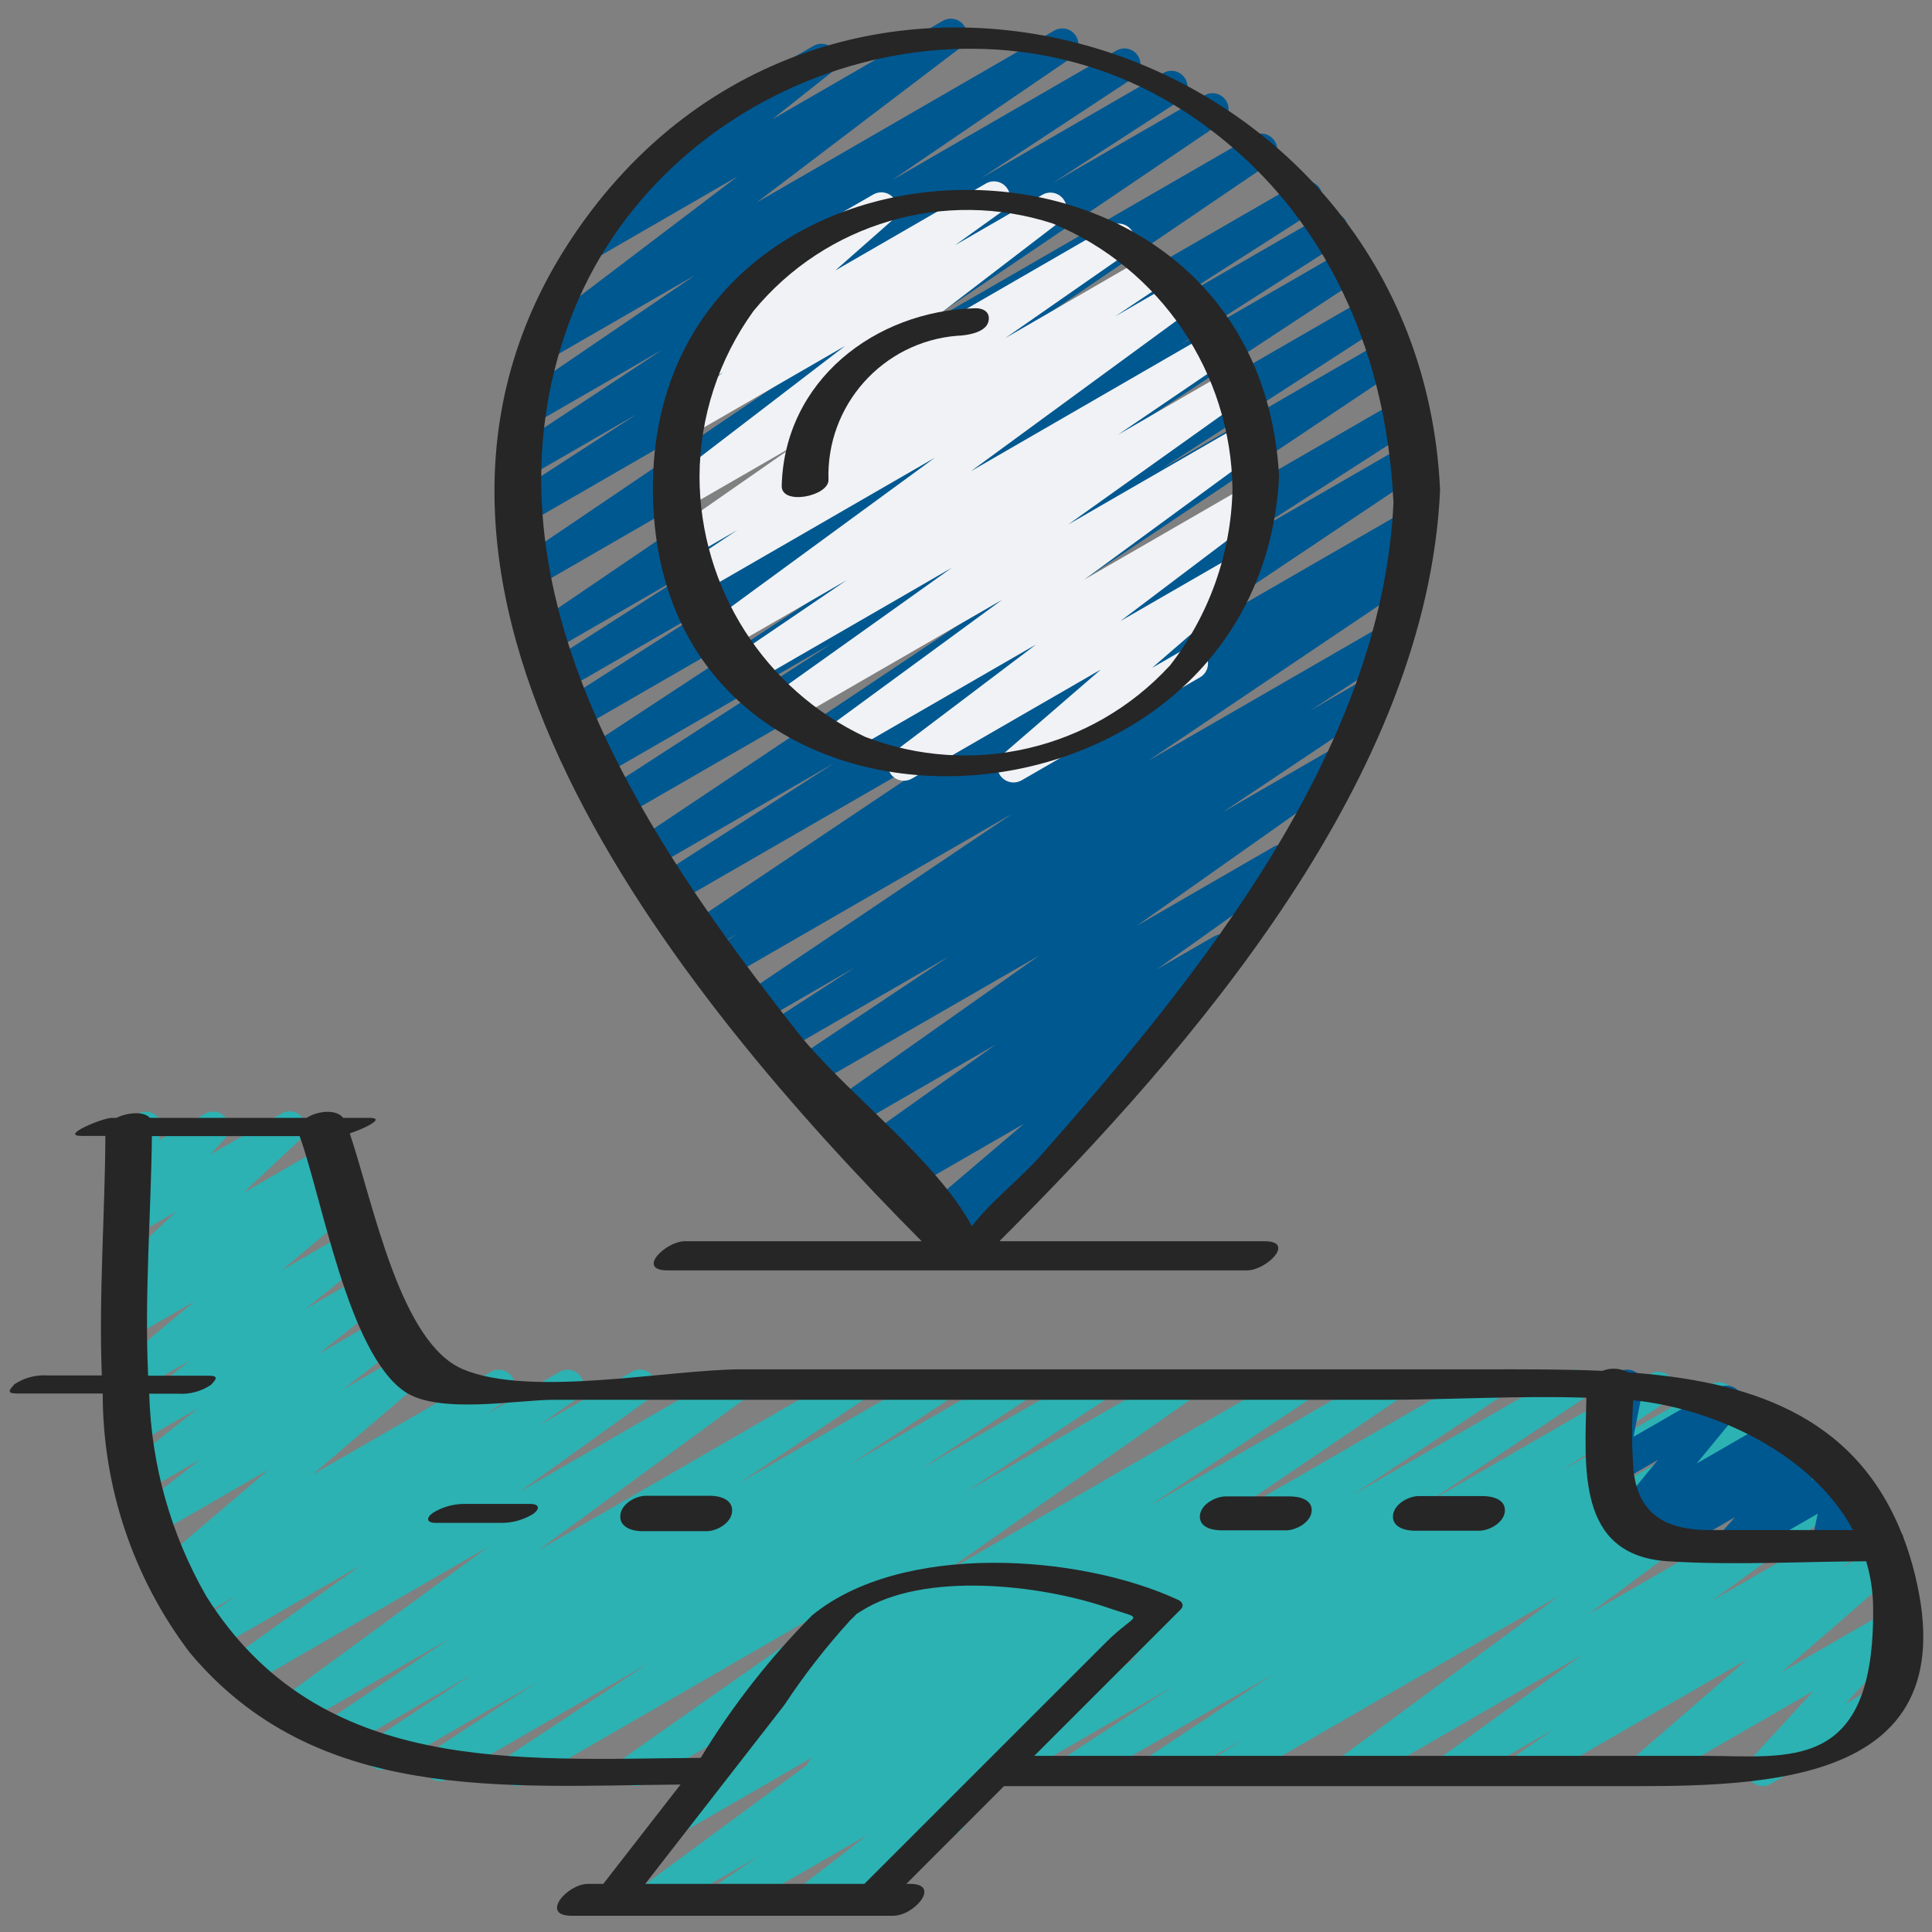
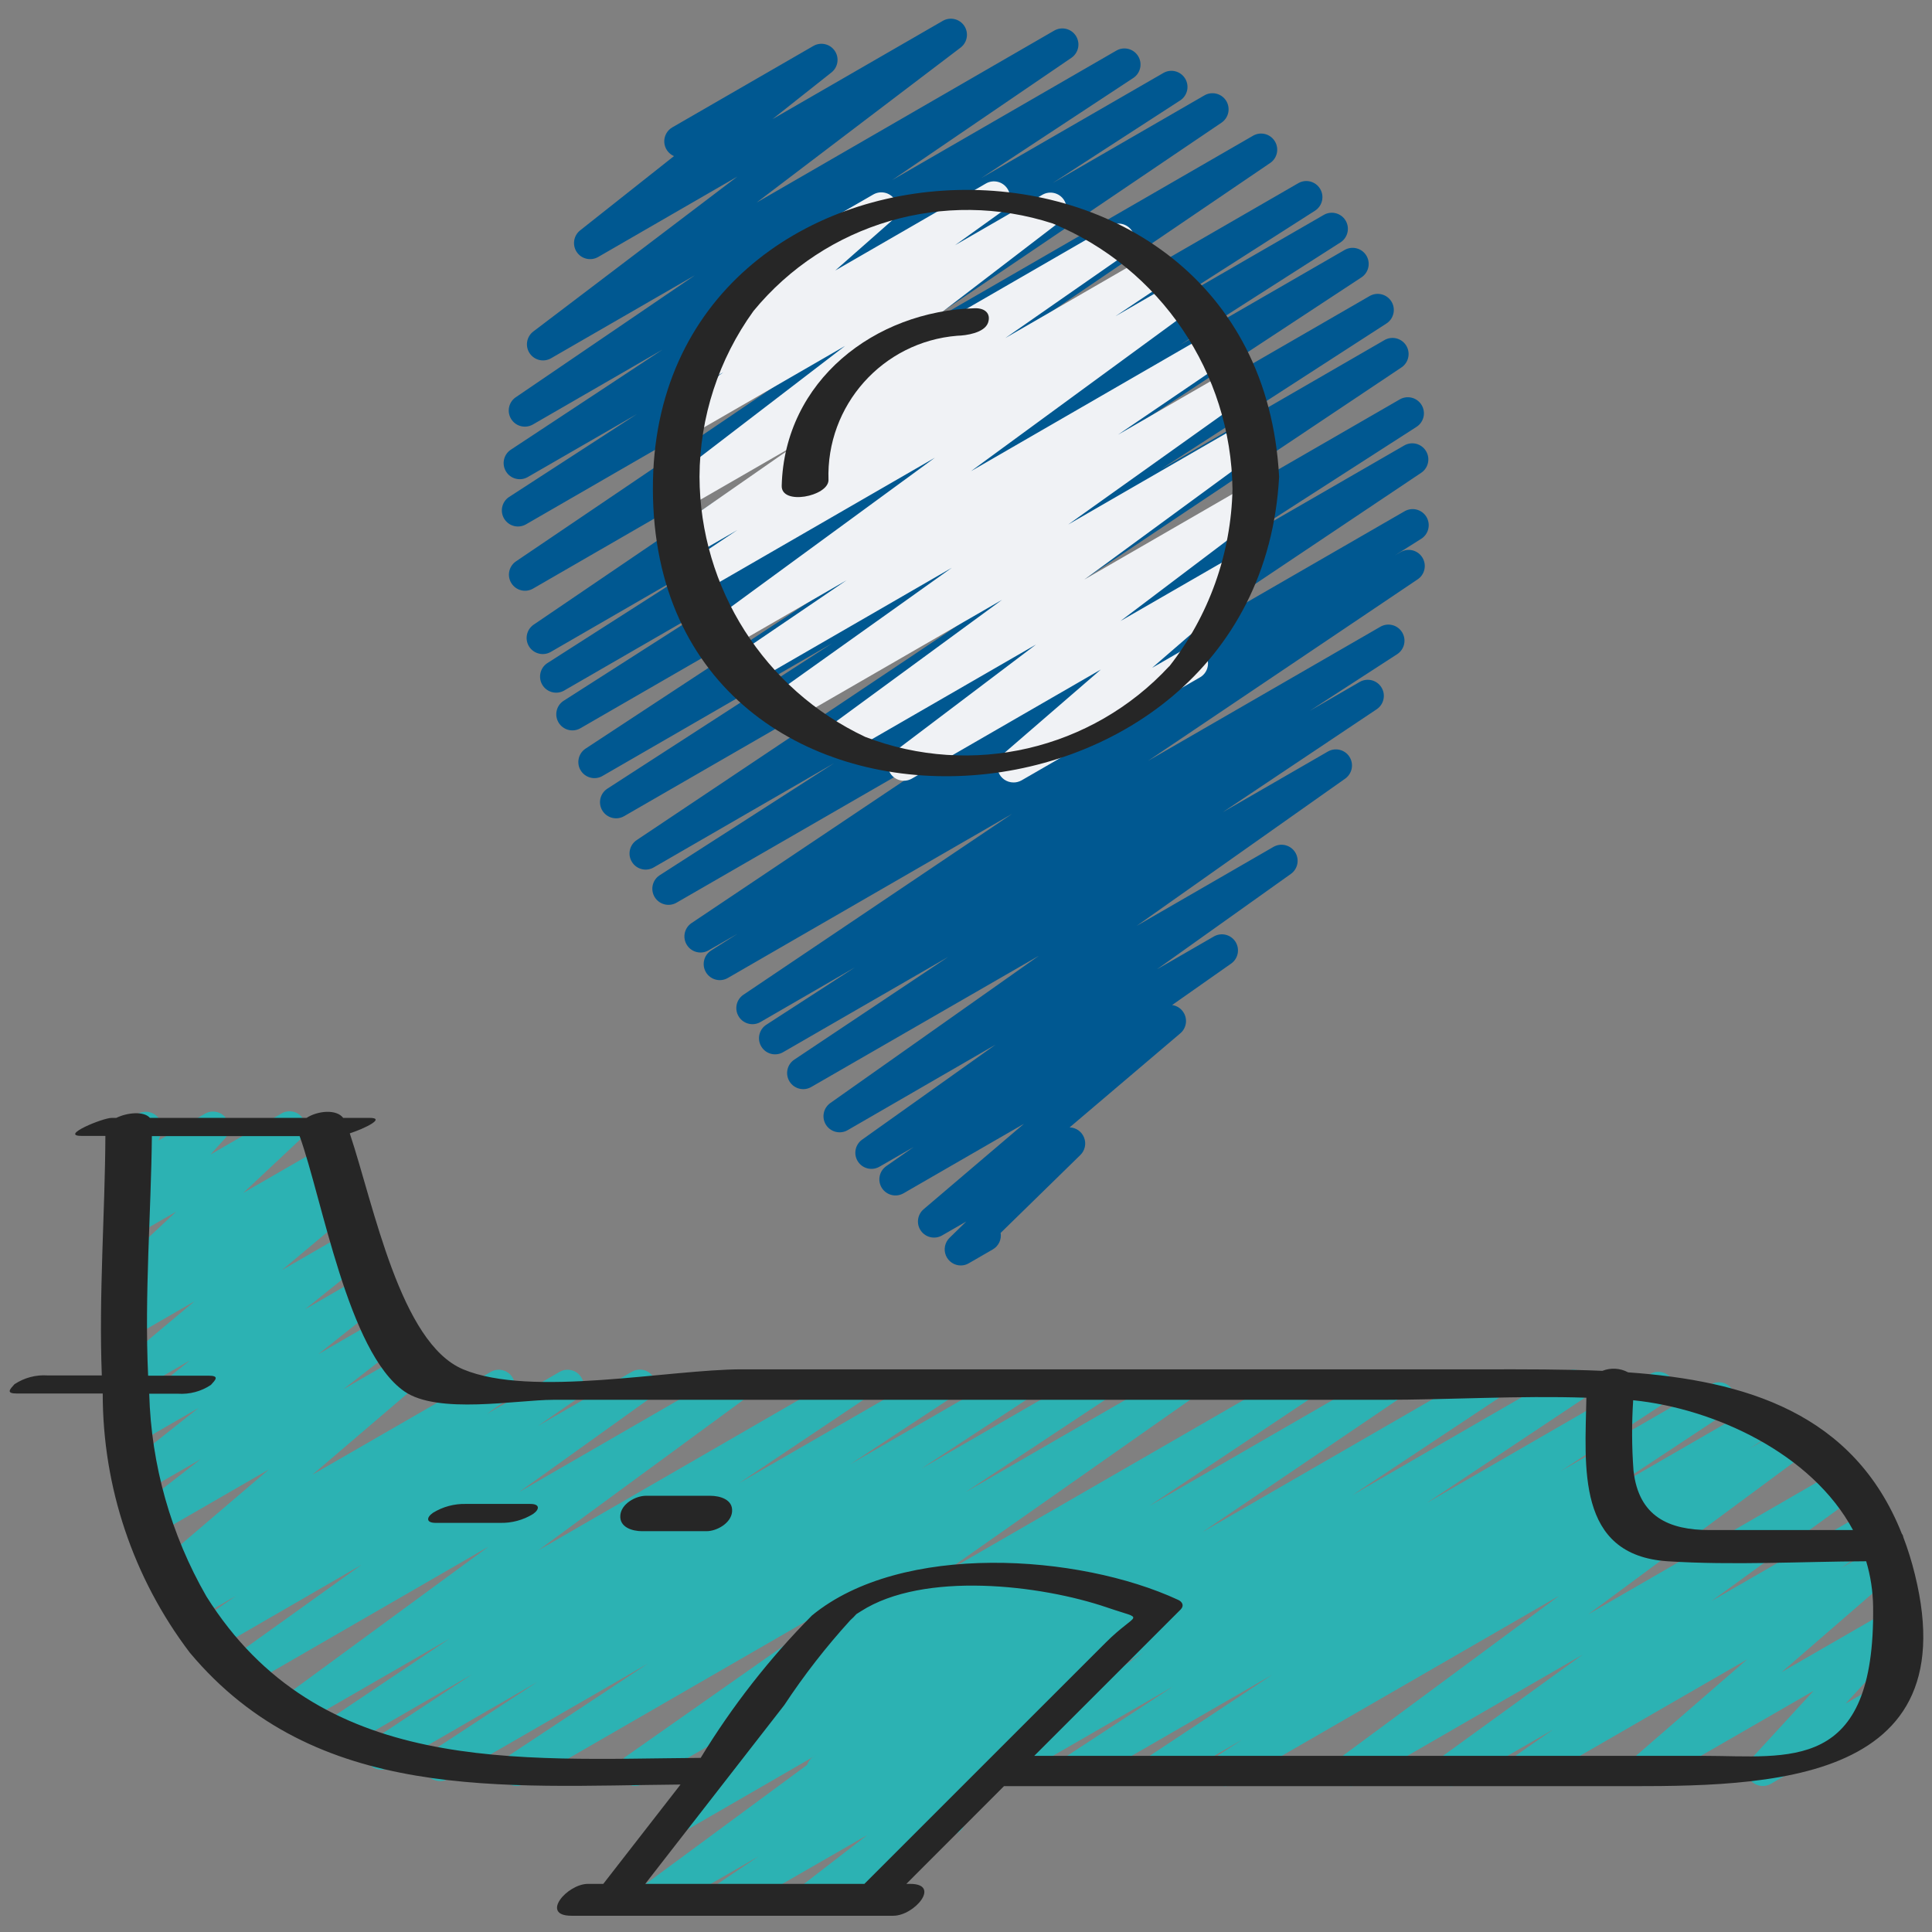
<svg xmlns="http://www.w3.org/2000/svg" width="46" height="46" viewBox="0 0 46 46" fill="none">
  <rect x="0" y="0" width="46" height="46" fill="#808080" stroke="none" />
  <g clip-path="url(#clip0_40_264)">
    <path d="M29.169 42.527C28.999 42.527 28.849 42.416 28.801 42.253C28.753 42.09 28.817 41.915 28.959 41.822L29.579 41.419L27.753 42.473C27.575 42.572 27.35 42.513 27.242 42.34C27.135 42.166 27.182 41.939 27.35 41.822L30.29 39.876L25.787 42.473C25.608 42.574 25.381 42.515 25.274 42.34C25.166 42.166 25.215 41.937 25.384 41.822L27.924 40.158L23.912 42.473C23.733 42.569 23.512 42.509 23.405 42.337C23.299 42.166 23.344 41.941 23.508 41.823L27.226 39.349L21.813 42.473C21.634 42.575 21.407 42.517 21.298 42.342C21.189 42.167 21.238 41.938 21.409 41.822L24.859 39.534L19.771 42.473C19.593 42.574 19.367 42.516 19.258 42.343C19.149 42.17 19.196 41.942 19.364 41.825L24.04 38.655L17.428 42.473C17.249 42.571 17.026 42.512 16.919 42.339C16.811 42.167 16.857 41.94 17.024 41.823L20.847 39.274L15.305 42.473C15.128 42.571 14.906 42.514 14.797 42.344C14.689 42.174 14.731 41.948 14.893 41.829L20.853 37.643L12.485 42.473C12.306 42.572 12.082 42.513 11.974 42.34C11.867 42.166 11.914 41.939 12.082 41.822L15.429 39.607L10.667 42.356C10.488 42.458 10.26 42.4 10.152 42.224C10.043 42.048 10.094 41.818 10.266 41.704L12.792 40.047L9.277 42.079C9.097 42.187 8.864 42.13 8.753 41.952C8.643 41.773 8.697 41.539 8.874 41.427L11.238 39.867L8.122 41.668C7.943 41.769 7.717 41.711 7.609 41.537C7.501 41.363 7.549 41.134 7.717 41.018L10.701 39.017L7.13 41.076C6.954 41.178 6.729 41.124 6.617 40.953C6.506 40.783 6.547 40.555 6.711 40.435L11.636 36.822L5.922 40.122C5.746 40.222 5.522 40.167 5.412 39.996C5.302 39.825 5.344 39.599 5.508 39.479L8.611 37.255L5.101 39.285C4.923 39.389 4.695 39.333 4.585 39.159C4.475 38.985 4.521 38.755 4.691 38.638L5.622 37.995L4.641 38.56C4.463 38.66 4.239 38.604 4.13 38.433C4.02 38.262 4.064 38.035 4.228 37.916L4.74 37.554L4.199 37.867C4.027 37.966 3.809 37.918 3.694 37.756C3.58 37.594 3.608 37.372 3.758 37.243L6.402 34.987L3.7 36.546C3.526 36.643 3.306 36.591 3.195 36.425C3.084 36.26 3.118 36.037 3.274 35.912L4.779 34.742L3.448 35.509C3.274 35.606 3.055 35.555 2.943 35.39C2.831 35.225 2.864 35.003 3.018 34.877L4.727 33.523L3.313 34.34C3.14 34.438 2.92 34.387 2.808 34.223C2.695 34.059 2.727 33.836 2.881 33.71L4.523 32.39L3.281 33.108C3.108 33.208 2.888 33.16 2.774 32.997C2.659 32.834 2.689 32.61 2.842 32.482L4.631 30.983L3.281 31.763C3.107 31.866 2.883 31.815 2.77 31.648C2.656 31.48 2.692 31.254 2.852 31.13L3.537 30.593L3.281 30.741C3.112 30.842 2.894 30.799 2.776 30.64C2.659 30.482 2.681 30.26 2.827 30.128L4.196 28.848L3.281 29.376C3.118 29.471 2.909 29.433 2.79 29.285C2.671 29.138 2.678 28.926 2.805 28.786L3.182 28.367C3.046 28.401 2.902 28.357 2.807 28.254C2.712 28.151 2.681 28.004 2.726 27.872L2.886 27.401C2.833 27.368 2.789 27.322 2.758 27.267C2.652 27.084 2.715 26.85 2.898 26.744L3.281 26.521C3.419 26.442 3.592 26.456 3.715 26.557C3.839 26.658 3.886 26.825 3.836 26.976L3.776 27.155L4.881 26.517C5.044 26.423 5.251 26.461 5.37 26.608C5.489 26.755 5.483 26.965 5.357 27.106L5.012 27.489L6.699 26.513C6.868 26.413 7.085 26.457 7.202 26.615C7.319 26.773 7.297 26.994 7.152 27.126L5.791 28.403L7.743 27.277C7.917 27.179 8.137 27.231 8.249 27.396C8.36 27.561 8.327 27.784 8.172 27.909L7.482 28.453L8.059 28.121C8.231 28.022 8.449 28.071 8.563 28.233C8.677 28.395 8.649 28.617 8.498 28.745L6.708 30.244L8.471 29.225C8.644 29.128 8.863 29.178 8.976 29.343C9.088 29.507 9.056 29.73 8.903 29.856L7.262 31.174L8.857 30.253C9.03 30.154 9.251 30.206 9.363 30.371C9.476 30.536 9.442 30.76 9.287 30.885L7.579 32.241L9.245 31.28C9.419 31.181 9.64 31.233 9.752 31.399C9.864 31.566 9.829 31.79 9.672 31.914L8.17 33.081L9.638 32.234C9.809 32.137 10.026 32.185 10.14 32.346C10.253 32.506 10.227 32.727 10.079 32.856L7.437 35.113L11.692 32.66C11.868 32.564 12.089 32.62 12.198 32.79C12.306 32.959 12.265 33.184 12.104 33.304L11.596 33.663L13.331 32.66C13.508 32.563 13.73 32.621 13.838 32.791C13.947 32.962 13.903 33.187 13.74 33.306L12.81 33.95L15.047 32.66C15.223 32.56 15.447 32.615 15.557 32.786C15.667 32.957 15.625 33.184 15.461 33.303L12.357 35.527L17.317 32.663C17.494 32.561 17.719 32.615 17.83 32.785C17.942 32.956 17.9 33.184 17.736 33.304L12.81 36.917L20.181 32.66C20.359 32.561 20.584 32.619 20.692 32.792C20.8 32.965 20.754 33.193 20.587 33.309L17.596 35.313L22.197 32.66C22.376 32.56 22.602 32.619 22.71 32.793C22.818 32.968 22.769 33.196 22.599 33.312L20.24 34.865L24.059 32.66C24.238 32.563 24.462 32.622 24.569 32.796C24.676 32.969 24.629 33.196 24.461 33.312L21.935 34.968L25.936 32.66C26.114 32.561 26.339 32.62 26.447 32.794C26.554 32.967 26.507 33.195 26.339 33.311L22.988 35.528L27.957 32.66C28.134 32.563 28.356 32.62 28.465 32.79C28.573 32.96 28.532 33.185 28.369 33.305L22.407 37.49L30.778 32.66C30.956 32.563 31.18 32.621 31.287 32.794C31.394 32.967 31.348 33.193 31.182 33.31L27.365 35.855L32.9 32.659C33.078 32.562 33.301 32.62 33.409 32.792C33.517 32.964 33.472 33.19 33.306 33.308L28.63 36.478L35.246 32.659C35.425 32.561 35.65 32.619 35.757 32.793C35.865 32.967 35.817 33.194 35.649 33.31L32.199 35.599L37.285 32.66C37.464 32.563 37.687 32.621 37.795 32.794C37.902 32.967 37.856 33.193 37.689 33.31L33.969 35.786L39.294 32.712C39.474 32.61 39.702 32.669 39.81 32.844C39.918 33.02 39.868 33.25 39.696 33.365L37.157 35.029L40.734 32.963C40.914 32.859 41.144 32.916 41.253 33.093C41.362 33.269 41.311 33.5 41.138 33.615L38.198 35.558L41.869 33.439C42.049 33.334 42.28 33.392 42.389 33.57C42.498 33.747 42.445 33.979 42.27 34.092L41.648 34.495L42.59 33.953C42.766 33.849 42.992 33.902 43.105 34.073C43.217 34.244 43.175 34.472 43.01 34.593L37.817 38.435L43.69 35.044C43.867 34.939 44.095 34.993 44.206 35.165C44.318 35.337 44.274 35.567 44.107 35.686L40.748 38.121L44.339 36.051C44.516 35.953 44.739 36.01 44.848 36.181C44.956 36.352 44.913 36.578 44.75 36.697L43.823 37.343L44.676 36.851C44.847 36.749 45.068 36.795 45.184 36.958C45.3 37.12 45.272 37.343 45.12 37.472L42.419 39.813L44.962 38.346C45.126 38.252 45.334 38.291 45.452 38.438C45.57 38.585 45.564 38.796 45.437 38.936L43.943 40.562L44.642 40.159C44.761 40.083 44.912 40.079 45.035 40.148C45.158 40.216 45.233 40.347 45.231 40.487C45.229 40.628 45.15 40.757 45.026 40.822L42.162 42.473C41.998 42.566 41.791 42.527 41.674 42.38C41.556 42.233 41.562 42.023 41.688 41.883L43.181 40.258L39.341 42.473C39.17 42.571 38.953 42.524 38.838 42.364C38.724 42.203 38.749 41.982 38.898 41.852L41.598 39.51L36.461 42.473C36.284 42.574 36.059 42.518 35.949 42.346C35.839 42.174 35.883 41.946 36.049 41.828L36.977 41.18L34.739 42.473C34.562 42.578 34.335 42.524 34.223 42.352C34.111 42.18 34.155 41.95 34.322 41.831L37.679 39.398L32.353 42.473C32.177 42.577 31.951 42.524 31.839 42.353C31.727 42.182 31.768 41.954 31.933 41.833L37.127 37.992L29.363 42.473C29.304 42.508 29.237 42.527 29.169 42.527V42.527Z" fill="#2CB2B3" />
    <path d="M17.245 45.594C17.077 45.594 16.927 45.484 16.878 45.322C16.829 45.161 16.891 44.986 17.031 44.892L18.067 44.195L15.733 45.54C15.557 45.639 15.335 45.584 15.225 45.415C15.114 45.247 15.153 45.021 15.314 44.9L19.888 41.526L16.33 43.583C16.154 43.682 15.931 43.628 15.82 43.458C15.71 43.289 15.75 43.063 15.912 42.942L17.936 41.464C17.767 41.523 17.579 41.457 17.484 41.304C17.39 41.152 17.413 40.955 17.541 40.829L19.365 39.024C19.342 39.001 19.321 38.976 19.305 38.947C19.199 38.764 19.262 38.53 19.445 38.424L20.761 37.664C20.928 37.57 21.138 37.614 21.254 37.766C21.37 37.918 21.356 38.132 21.221 38.268L20.195 39.284L23.69 37.265C23.866 37.165 24.089 37.22 24.2 37.389C24.31 37.559 24.27 37.785 24.108 37.906L22.135 39.347L25.436 37.442C25.612 37.341 25.837 37.395 25.948 37.564C26.059 37.734 26.018 37.961 25.856 38.082L21.283 41.455L27.323 37.969C27.501 37.865 27.73 37.922 27.84 38.098C27.949 38.273 27.9 38.504 27.728 38.619L25.488 40.127C25.633 40.159 25.747 40.272 25.78 40.417C25.813 40.563 25.759 40.714 25.641 40.805L22.814 42.989C22.925 43.062 22.99 43.187 22.987 43.32C22.983 43.453 22.91 43.574 22.795 43.641L19.499 45.544C19.324 45.642 19.104 45.589 18.993 45.423C18.882 45.257 18.917 45.033 19.073 44.909L20.651 43.69L17.436 45.54C17.379 45.575 17.313 45.593 17.245 45.594V45.594Z" fill="#2CB2B3" />
    <path d="M22.877 30.13C22.721 30.13 22.58 30.036 22.521 29.892C22.462 29.747 22.497 29.581 22.608 29.472L23.006 29.084L22.429 29.416C22.257 29.514 22.04 29.465 21.926 29.304C21.812 29.143 21.84 28.922 21.989 28.793L24.38 26.757L21.505 28.416C21.328 28.513 21.106 28.456 20.997 28.286C20.889 28.116 20.931 27.891 21.093 27.771L21.752 27.311L20.934 27.782C20.757 27.88 20.535 27.824 20.426 27.654C20.317 27.485 20.358 27.26 20.52 27.139L23.705 24.872L20.178 26.911C20.001 27.01 19.777 26.954 19.667 26.783C19.558 26.612 19.601 26.385 19.765 26.266L24.736 22.756L19.32 25.878C19.141 25.985 18.909 25.928 18.799 25.751C18.689 25.574 18.74 25.341 18.915 25.227L22.577 22.783L18.654 25.047C18.474 25.157 18.238 25.101 18.128 24.92C18.017 24.74 18.074 24.504 18.254 24.393L20.353 23.034L18.101 24.337C17.923 24.436 17.698 24.378 17.59 24.205C17.482 24.032 17.528 23.805 17.695 23.688L24.1 19.376L17.328 23.286C17.148 23.389 16.918 23.33 16.81 23.152C16.702 22.974 16.756 22.743 16.931 22.631L17.561 22.232L16.867 22.63C16.688 22.73 16.462 22.672 16.354 22.498C16.245 22.324 16.293 22.096 16.462 21.98L23.875 17.012L16.1 21.497C15.92 21.595 15.695 21.535 15.588 21.36C15.481 21.185 15.531 20.957 15.701 20.843L19.861 18.17L15.568 20.651C15.389 20.758 15.157 20.701 15.047 20.524C14.936 20.347 14.988 20.114 15.163 20L23.23 14.604L14.859 19.433C14.679 19.536 14.45 19.477 14.342 19.3C14.234 19.123 14.286 18.893 14.459 18.779L19.813 15.317L14.337 18.48C14.158 18.578 13.934 18.518 13.827 18.345C13.72 18.172 13.768 17.945 13.935 17.829L20.905 13.249L13.809 17.345C13.63 17.441 13.407 17.38 13.301 17.206C13.195 17.032 13.243 16.806 13.411 16.691L17.232 14.247L13.423 16.447C13.243 16.543 13.02 16.482 12.914 16.308C12.809 16.134 12.857 15.908 13.025 15.793L16.596 13.509L13.11 15.524C12.932 15.624 12.706 15.566 12.597 15.393C12.489 15.22 12.535 14.992 12.703 14.875L21.182 9.112L12.685 14.018C12.507 14.116 12.284 14.058 12.176 13.886C12.068 13.714 12.113 13.488 12.279 13.37L19.754 8.31L12.519 12.487C12.339 12.587 12.113 12.528 12.005 12.352C11.898 12.177 11.948 11.948 12.119 11.834L15.163 9.86L12.556 11.364C12.378 11.46 12.155 11.4 12.049 11.228C11.942 11.055 11.988 10.829 12.154 10.713L15.773 8.325L12.679 10.112C12.501 10.208 12.279 10.15 12.172 9.979C12.064 9.807 12.108 9.582 12.272 9.464L16.545 6.554L13.119 8.531C12.944 8.631 12.722 8.578 12.61 8.41C12.499 8.243 12.536 8.017 12.696 7.894L17.557 4.204L14.238 6.121C14.064 6.218 13.845 6.167 13.733 6.002C13.622 5.838 13.654 5.615 13.808 5.489L16.047 3.717C15.914 3.659 15.825 3.532 15.816 3.387C15.808 3.243 15.882 3.105 16.007 3.033L19.368 1.093C19.542 0.994 19.763 1.045 19.875 1.21C19.988 1.375 19.954 1.599 19.798 1.724L18.392 2.837L22.45 0.495C22.625 0.396 22.847 0.449 22.959 0.616C23.07 0.784 23.032 1.01 22.873 1.132L18.017 4.821L25.105 0.726C25.284 0.626 25.509 0.683 25.618 0.856C25.727 1.03 25.68 1.258 25.512 1.375L21.241 4.288L26.585 1.202C26.764 1.102 26.99 1.161 27.098 1.335C27.206 1.51 27.157 1.739 26.987 1.854L23.363 4.24L27.707 1.733C27.887 1.635 28.111 1.696 28.217 1.87C28.324 2.044 28.275 2.271 28.107 2.386L25.065 4.357L28.673 2.273C28.852 2.167 29.083 2.223 29.194 2.399C29.304 2.576 29.254 2.808 29.08 2.923L21.603 7.983L29.839 3.229C30.017 3.129 30.242 3.186 30.351 3.36C30.46 3.533 30.414 3.761 30.246 3.878L21.766 9.641L30.918 4.358C31.098 4.259 31.323 4.319 31.43 4.494C31.537 4.669 31.487 4.897 31.317 5.012L27.753 7.29L31.525 5.113C31.704 5.014 31.93 5.074 32.037 5.249C32.143 5.424 32.093 5.652 31.923 5.767L28.105 8.208L32.021 5.948C32.2 5.85 32.424 5.91 32.531 6.083C32.638 6.257 32.59 6.483 32.423 6.599L25.453 11.182L32.602 7.053C32.783 6.943 33.019 7 33.13 7.18C33.24 7.361 33.183 7.597 33.003 7.707L27.645 11.17L32.952 8.104C33.132 7.992 33.368 8.047 33.48 8.226C33.592 8.406 33.537 8.643 33.358 8.755L25.287 14.151L33.325 9.511C33.506 9.405 33.738 9.463 33.847 9.642C33.956 9.821 33.901 10.053 33.724 10.165L29.566 12.839L33.433 10.607C33.612 10.503 33.841 10.56 33.95 10.736C34.06 10.911 34.01 11.142 33.838 11.257L26.428 16.221L33.444 12.172C33.624 12.069 33.854 12.128 33.962 12.306C34.069 12.484 34.016 12.715 33.841 12.827L33.207 13.227L33.337 13.151C33.517 13.039 33.753 13.093 33.865 13.273C33.977 13.452 33.923 13.689 33.743 13.801L27.334 18.116L32.874 14.918C33.053 14.82 33.277 14.881 33.384 15.055C33.49 15.229 33.442 15.456 33.273 15.571L31.186 16.924L32.378 16.234C32.557 16.134 32.782 16.192 32.891 16.366C32.999 16.54 32.951 16.768 32.783 16.884L29.114 19.338L31.619 17.892C31.796 17.792 32.02 17.848 32.13 18.019C32.239 18.191 32.196 18.417 32.031 18.537L27.063 22.045L30.322 20.163C30.5 20.062 30.725 20.118 30.835 20.289C30.945 20.46 30.902 20.688 30.736 20.807L27.549 23.077L28.903 22.296C29.081 22.195 29.306 22.251 29.416 22.423C29.525 22.595 29.481 22.823 29.315 22.941L27.907 23.93C28.012 23.944 28.107 24.001 28.168 24.089C28.282 24.251 28.255 24.473 28.104 24.602L25.467 26.843C25.621 26.847 25.756 26.943 25.812 27.087C25.868 27.23 25.833 27.392 25.723 27.5L23.825 29.355C23.85 29.512 23.776 29.668 23.639 29.747L23.07 30.076C23.012 30.111 22.945 30.13 22.877 30.13V30.13Z" fill="#005891" />
    <path d="M24.131 18.63C23.971 18.63 23.827 18.531 23.771 18.381C23.715 18.231 23.758 18.062 23.879 17.957L26.211 15.941L21.71 18.539C21.535 18.638 21.313 18.585 21.201 18.418C21.09 18.25 21.128 18.024 21.287 17.902L24.667 15.346L20.113 17.974C19.936 18.076 19.711 18.023 19.6 17.852C19.489 17.682 19.53 17.454 19.694 17.334L23.859 14.281L18.86 17.167C18.683 17.268 18.458 17.213 18.348 17.041C18.237 16.87 18.281 16.642 18.446 16.523L22.663 13.518L17.94 16.246C17.762 16.34 17.542 16.281 17.435 16.111C17.328 15.941 17.371 15.717 17.534 15.598L20.156 13.816L17.373 15.421C17.196 15.523 16.971 15.469 16.86 15.298C16.749 15.128 16.79 14.9 16.954 14.78L22.26 10.897L16.74 14.084C16.561 14.191 16.329 14.134 16.219 13.957C16.109 13.78 16.16 13.547 16.335 13.434L17.554 12.621L16.48 13.241C16.302 13.343 16.076 13.287 15.966 13.114C15.856 12.941 15.902 12.713 16.069 12.595L18.983 10.567L16.348 12.088C16.174 12.186 15.953 12.133 15.842 11.967C15.73 11.8 15.766 11.576 15.924 11.453L20.121 8.236L16.492 10.332C16.315 10.434 16.088 10.38 15.977 10.208C15.867 10.036 15.91 9.807 16.076 9.688L17.222 8.864L16.939 9.027C16.769 9.124 16.553 9.077 16.439 8.918C16.324 8.759 16.348 8.539 16.494 8.408L18.257 6.852C18.107 6.814 17.994 6.688 17.973 6.533C17.952 6.379 18.026 6.227 18.161 6.149L20.794 4.63C20.965 4.533 21.181 4.58 21.296 4.739C21.41 4.899 21.386 5.119 21.239 5.249L19.888 6.44L23.473 4.37C23.65 4.267 23.876 4.322 23.987 4.494C24.098 4.665 24.055 4.894 23.889 5.013L22.739 5.838L24.825 4.634C25 4.537 25.219 4.591 25.33 4.757C25.44 4.922 25.405 5.145 25.249 5.269L21.055 8.483L26.435 5.377C26.613 5.272 26.843 5.326 26.954 5.501C27.065 5.676 27.017 5.907 26.846 6.024L23.935 8.05L27.37 6.065C27.549 5.963 27.777 6.021 27.885 6.196C27.994 6.371 27.945 6.601 27.774 6.716L26.559 7.529L28.003 6.695C28.179 6.596 28.402 6.65 28.513 6.82C28.623 6.989 28.583 7.215 28.421 7.336L23.119 11.218L28.84 7.914C29.019 7.814 29.244 7.871 29.353 8.045C29.462 8.218 29.415 8.446 29.248 8.563L26.62 10.35L29.235 8.84C29.412 8.739 29.637 8.795 29.748 8.966C29.858 9.138 29.815 9.365 29.649 9.484L25.433 12.489L29.563 10.105C29.739 10.005 29.962 10.06 30.073 10.229C30.183 10.399 30.143 10.625 29.981 10.746L25.816 13.8L29.636 11.594C29.811 11.495 30.034 11.547 30.145 11.715C30.257 11.883 30.219 12.109 30.059 12.231L26.68 14.785L29.32 13.263C29.49 13.167 29.706 13.215 29.82 13.375C29.934 13.534 29.909 13.754 29.762 13.884L27.431 15.901L28.174 15.473C28.292 15.397 28.443 15.393 28.566 15.462C28.689 15.53 28.764 15.661 28.762 15.802C28.761 15.942 28.682 16.071 28.557 16.136L24.323 18.58C24.264 18.613 24.198 18.631 24.131 18.63V18.63Z" fill="#F0F2F5" />
-     <path d="M41.238 37.161C41.087 37.161 40.95 37.072 40.888 36.934C40.827 36.796 40.852 36.634 40.953 36.522L41.311 36.122L39.748 37.025C39.578 37.123 39.361 37.077 39.245 36.917C39.13 36.758 39.154 36.538 39.301 36.407L39.447 36.276L38.955 36.561C38.795 36.654 38.591 36.618 38.471 36.477C38.351 36.336 38.349 36.129 38.467 35.986L39.475 34.759L38.548 35.296C38.418 35.371 38.256 35.363 38.134 35.276C38.011 35.189 37.951 35.038 37.98 34.891L38.236 33.578C38.092 33.53 37.99 33.403 37.975 33.253C37.959 33.102 38.034 32.957 38.165 32.882L38.548 32.661C38.678 32.586 38.84 32.593 38.963 32.681C39.085 32.768 39.145 32.919 39.116 33.066L38.893 34.209L40.918 33.043C41.078 32.95 41.282 32.986 41.402 33.127C41.522 33.268 41.524 33.475 41.406 33.618L40.397 34.845L42.308 33.743C42.476 33.654 42.685 33.702 42.797 33.856C42.909 34.01 42.891 34.224 42.755 34.357L42.608 34.488L43.01 34.258C43.173 34.165 43.379 34.203 43.498 34.349C43.616 34.495 43.611 34.705 43.487 34.845L43.128 35.245L43.639 34.951C43.77 34.876 43.932 34.884 44.055 34.972C44.177 35.061 44.236 35.213 44.205 35.361L44.068 36.018L44.26 35.907C44.379 35.831 44.53 35.827 44.653 35.896C44.776 35.964 44.851 36.095 44.849 36.236C44.847 36.376 44.769 36.505 44.644 36.57L43.709 37.107C43.578 37.182 43.415 37.174 43.292 37.086C43.17 36.997 43.111 36.845 43.142 36.697L43.279 36.04L41.43 37.107C41.372 37.142 41.306 37.16 41.238 37.161V37.161Z" fill="#005891" />
    <path d="M45.315 36.594C45.312 36.566 45.3 36.539 45.282 36.518C44.139 33.634 41.543 32.872 38.765 32.675C38.576 32.573 38.351 32.56 38.152 32.639C37.232 32.599 36.296 32.603 35.399 32.603H17.666C15.926 32.603 12.644 33.282 11.027 32.603C9.532 31.977 8.906 28.72 8.328 26.985C8.689 26.867 9.198 26.616 8.797 26.616H8.171C8.006 26.402 7.564 26.447 7.299 26.616H3.569C3.428 26.452 3.032 26.487 2.77 26.616H2.663C2.44 26.616 1.413 27.045 1.937 27.045H2.509C2.502 28.848 2.35 30.819 2.424 32.748H1.13C0.852 32.73 0.576 32.804 0.344 32.958C0.236 33.079 0.132 33.179 0.403 33.179H2.446C2.444 35.405 3.171 37.571 4.516 39.345C7.516 42.935 11.995 42.525 16.203 42.489L14.364 44.854H14.001C13.5 44.854 12.855 45.613 13.604 45.613H21.27C21.771 45.613 22.416 44.854 21.668 44.854H21.58L23.905 42.527H38.175C41.618 42.527 46.888 42.714 45.592 37.484C45.518 37.182 45.426 36.885 45.315 36.594V36.594ZM44.119 36.43H40.702C39.742 36.43 39.015 36.115 38.893 35.014C38.851 34.457 38.849 33.897 38.885 33.339C40.805 33.534 43.135 34.597 44.119 36.43V36.43ZM15.363 44.854C16.466 43.435 17.57 42.017 18.673 40.598C19.144 39.884 19.67 39.208 20.246 38.576C20.297 38.531 20.345 38.483 20.39 38.431C20.422 38.411 20.448 38.395 20.498 38.363C21.987 37.408 24.765 37.728 26.367 38.276C27.301 38.596 27.078 38.357 26.326 39.11L24.173 41.262L20.581 44.854H15.363ZM40.557 41.806H24.625L28.111 38.321C28.203 38.228 28.147 38.134 28.049 38.091C25.686 36.996 21.462 36.711 19.332 38.464C18.32 39.487 17.431 40.624 16.683 41.854C12.299 41.888 7.595 42.28 4.914 38.009C4.068 36.538 3.6 34.88 3.553 33.184H4.237C4.514 33.202 4.791 33.129 5.022 32.974C5.131 32.854 5.235 32.754 4.963 32.754H3.527C3.437 30.828 3.599 28.843 3.616 27.05H7.134C7.676 28.549 8.284 32.192 9.626 33.127C10.424 33.684 12.31 33.329 13.169 33.329H32.907C34.502 33.329 36.156 33.225 37.771 33.279C37.742 34.919 37.519 37.032 39.707 37.173C41.269 37.273 42.866 37.18 44.433 37.173C44.538 37.524 44.593 37.888 44.598 38.254C44.648 42.234 42.591 41.806 40.557 41.806V41.806Z" fill="#262626" />
-     <path d="M13.63 5.646C8.118 13.892 16.071 23.636 21.944 29.553H16.308C15.848 29.553 15.144 30.247 15.892 30.247H29.692C30.152 30.247 30.856 29.553 30.108 29.553H23.794C28.47 24.887 33.976 18.474 34.288 11.669C33.788 0.81 19.768 -3.535 13.63 5.646V5.646ZM24.772 27.523C24.299 28.06 23.597 28.597 23.141 29.195C22.272 27.585 20.082 25.965 18.99 24.577C15.284 19.864 11.257 13.854 13.563 7.647C15.688 1.927 22.985 -0.71 28.17 2.633C31.429 4.733 33.004 8.206 33.178 11.966C32.907 17.877 28.526 23.27 24.772 27.523V27.523Z" fill="#262626" />
    <path d="M15.545 11.649C15.572 21.159 29.966 20.445 30.455 11.351C29.951 1.977 15.518 2.42 15.545 11.649V11.649ZM27.837 15.865C25.996 17.854 23.129 18.519 20.6 17.545C18.2 16.414 16.664 14.002 16.655 11.348C16.661 9.932 17.111 8.553 17.94 7.405C19.66 5.311 22.487 4.484 25.065 5.321C27.629 6.384 29.313 8.873 29.345 11.649C29.313 13.182 28.784 14.664 27.837 15.87V15.865Z" fill="#262626" />
    <path d="M12.627 35.808H11.094C10.817 35.801 10.544 35.874 10.309 36.019C10.15 36.129 10.141 36.259 10.373 36.259H11.906C12.183 36.266 12.456 36.193 12.691 36.048C12.85 35.938 12.859 35.808 12.627 35.808Z" fill="#262626" />
    <path d="M16.913 35.614H15.379C15.133 35.614 14.795 35.805 14.77 36.074C14.742 36.367 15.061 36.457 15.287 36.457H16.821C17.067 36.457 17.405 36.266 17.43 35.997C17.459 35.701 17.139 35.614 16.913 35.614Z" fill="#262626" />
-     <path d="M30.716 35.629H29.183C28.944 35.629 28.598 35.814 28.57 36.076C28.54 36.366 28.866 36.437 29.083 36.437H30.616C30.855 36.437 31.201 36.253 31.229 35.99C31.259 35.701 30.933 35.629 30.716 35.629Z" fill="#262626" />
-     <path d="M35.314 35.621H33.781C33.538 35.621 33.197 35.809 33.167 36.074C33.138 36.366 33.46 36.446 33.683 36.446H35.216C35.459 36.446 35.8 36.258 35.829 35.993C35.859 35.701 35.536 35.621 35.314 35.621Z" fill="#262626" />
    <path d="M23.212 7.339C20.826 7.404 18.678 9.064 18.612 11.566C18.6 12.04 19.715 11.82 19.726 11.434C19.665 9.652 21.015 8.138 22.792 7.994C23.005 7.989 23.435 7.927 23.524 7.687C23.601 7.464 23.449 7.333 23.212 7.339V7.339Z" fill="#262626" />
  </g>
  <defs>
    <clipPath id="clip0_40_264">
      <rect width="46" height="46" fill="white" />
    </clipPath>
  </defs>
</svg>